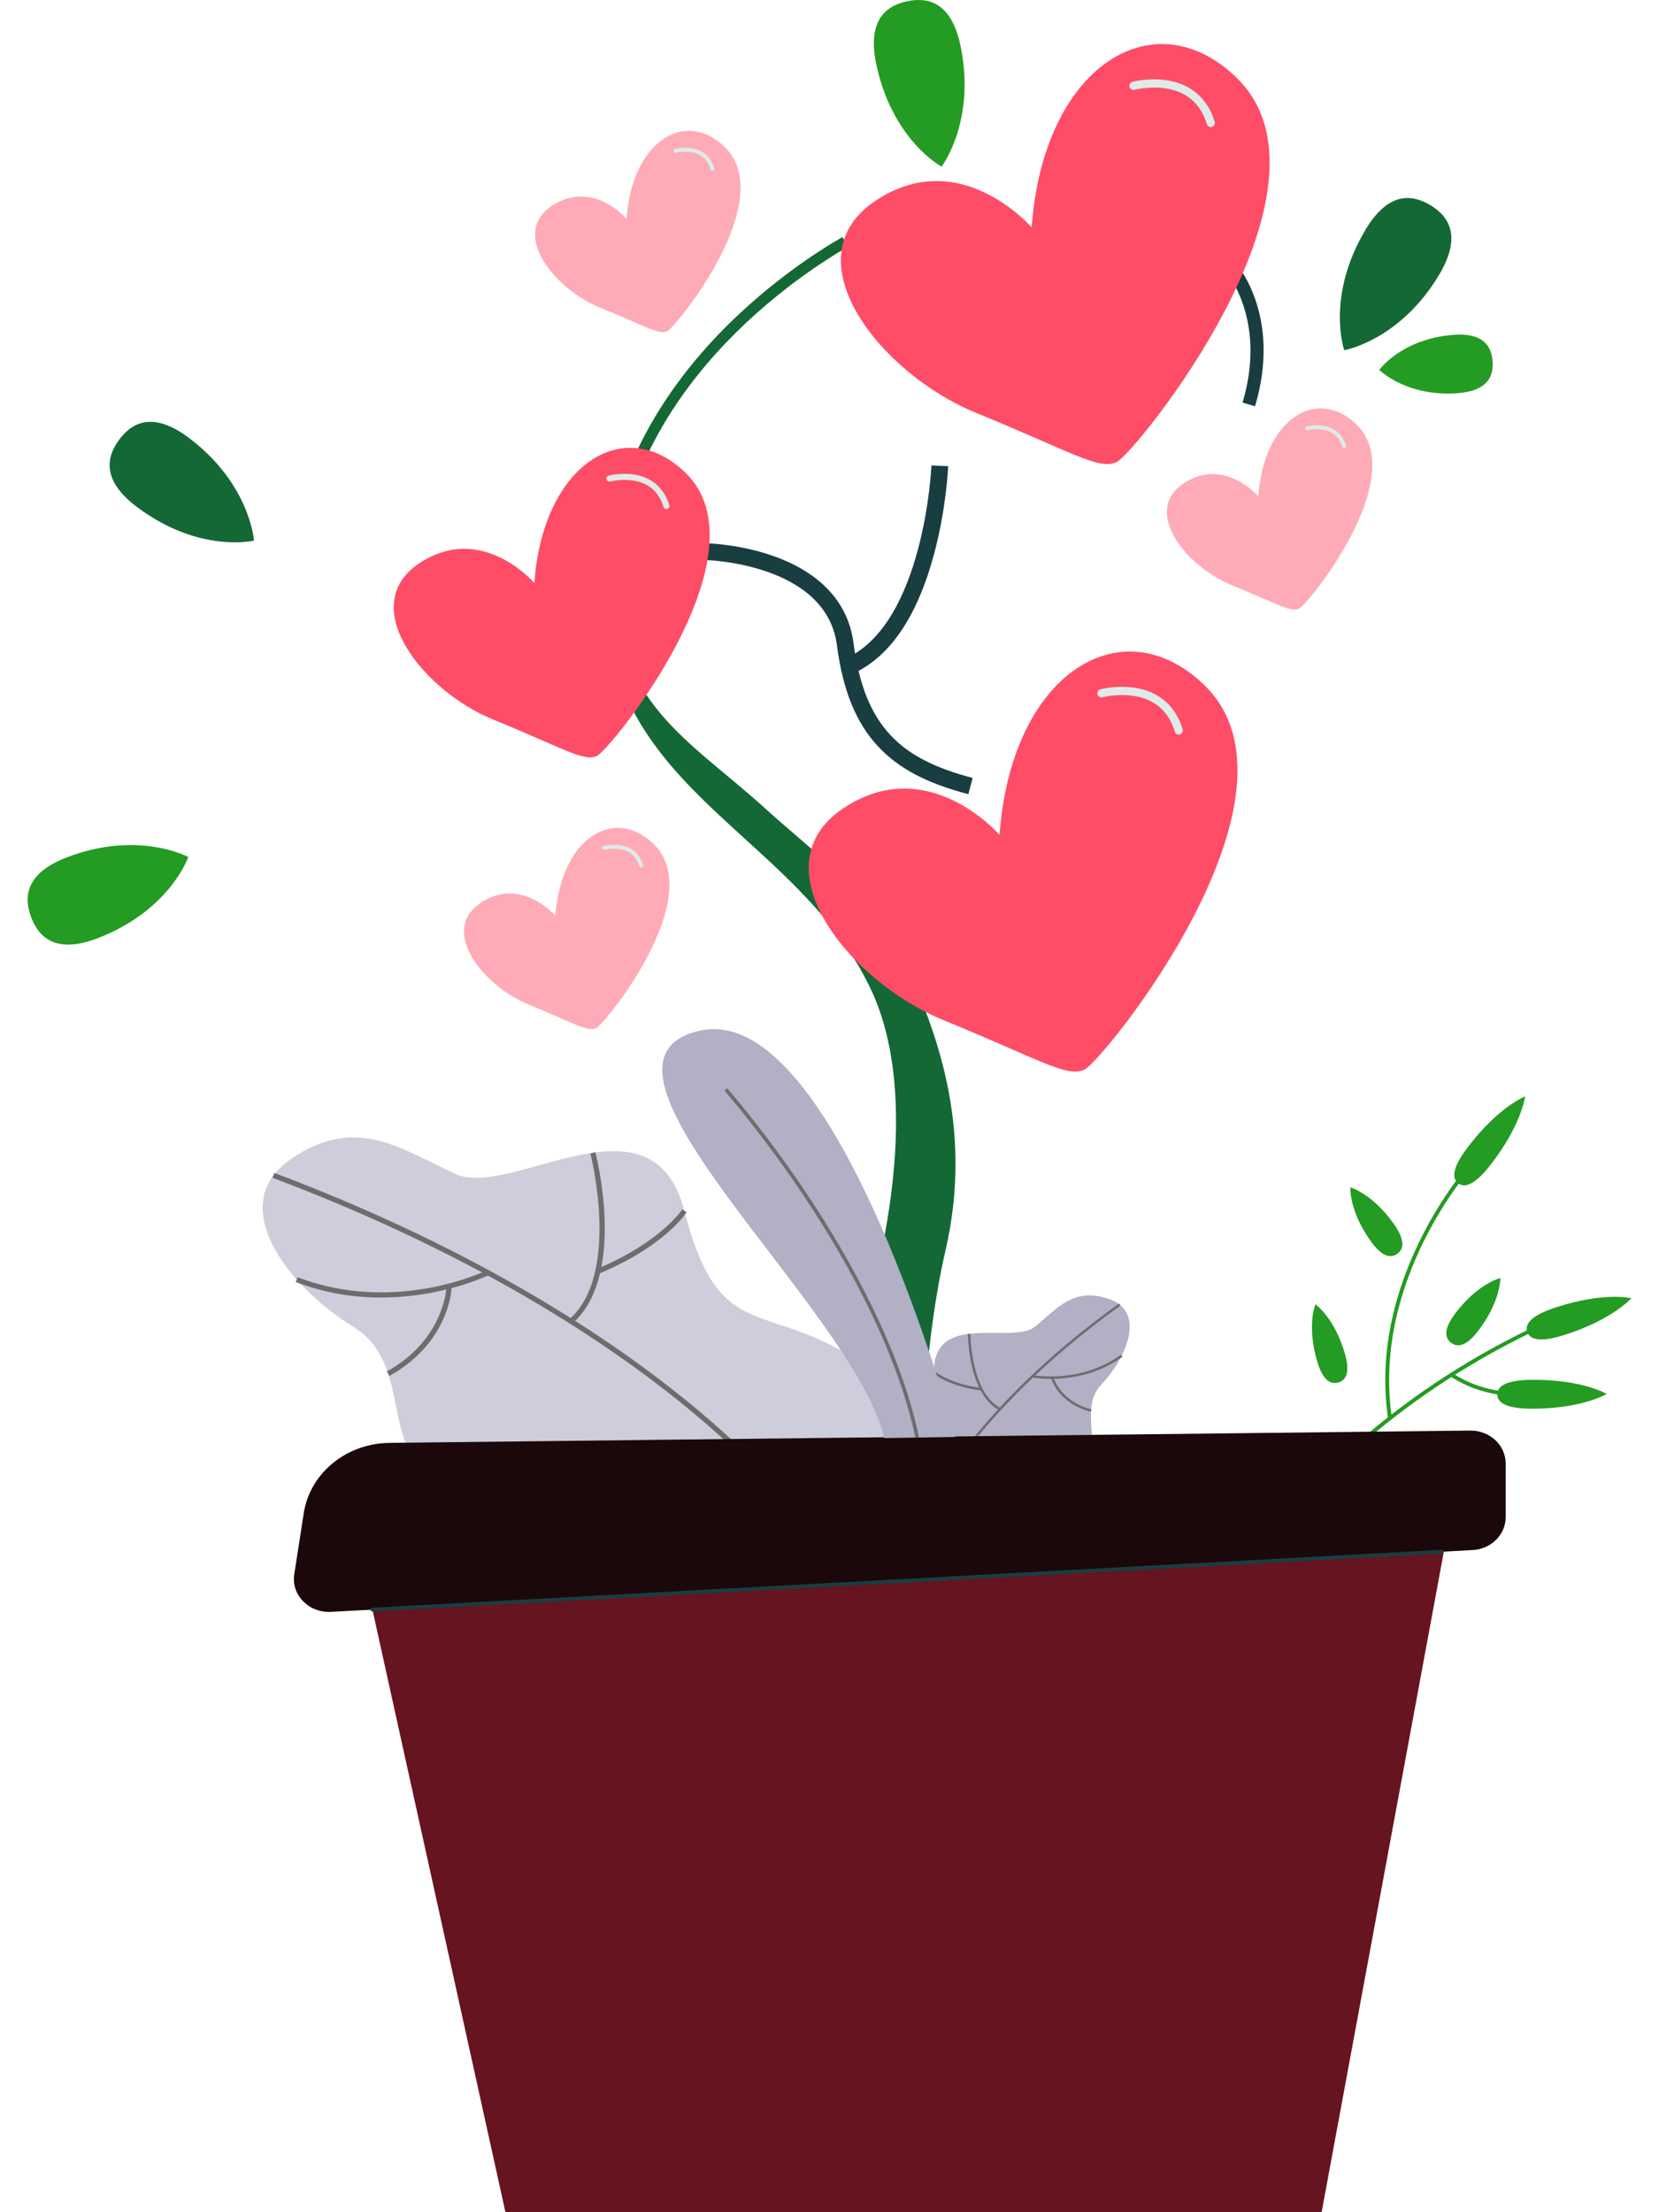
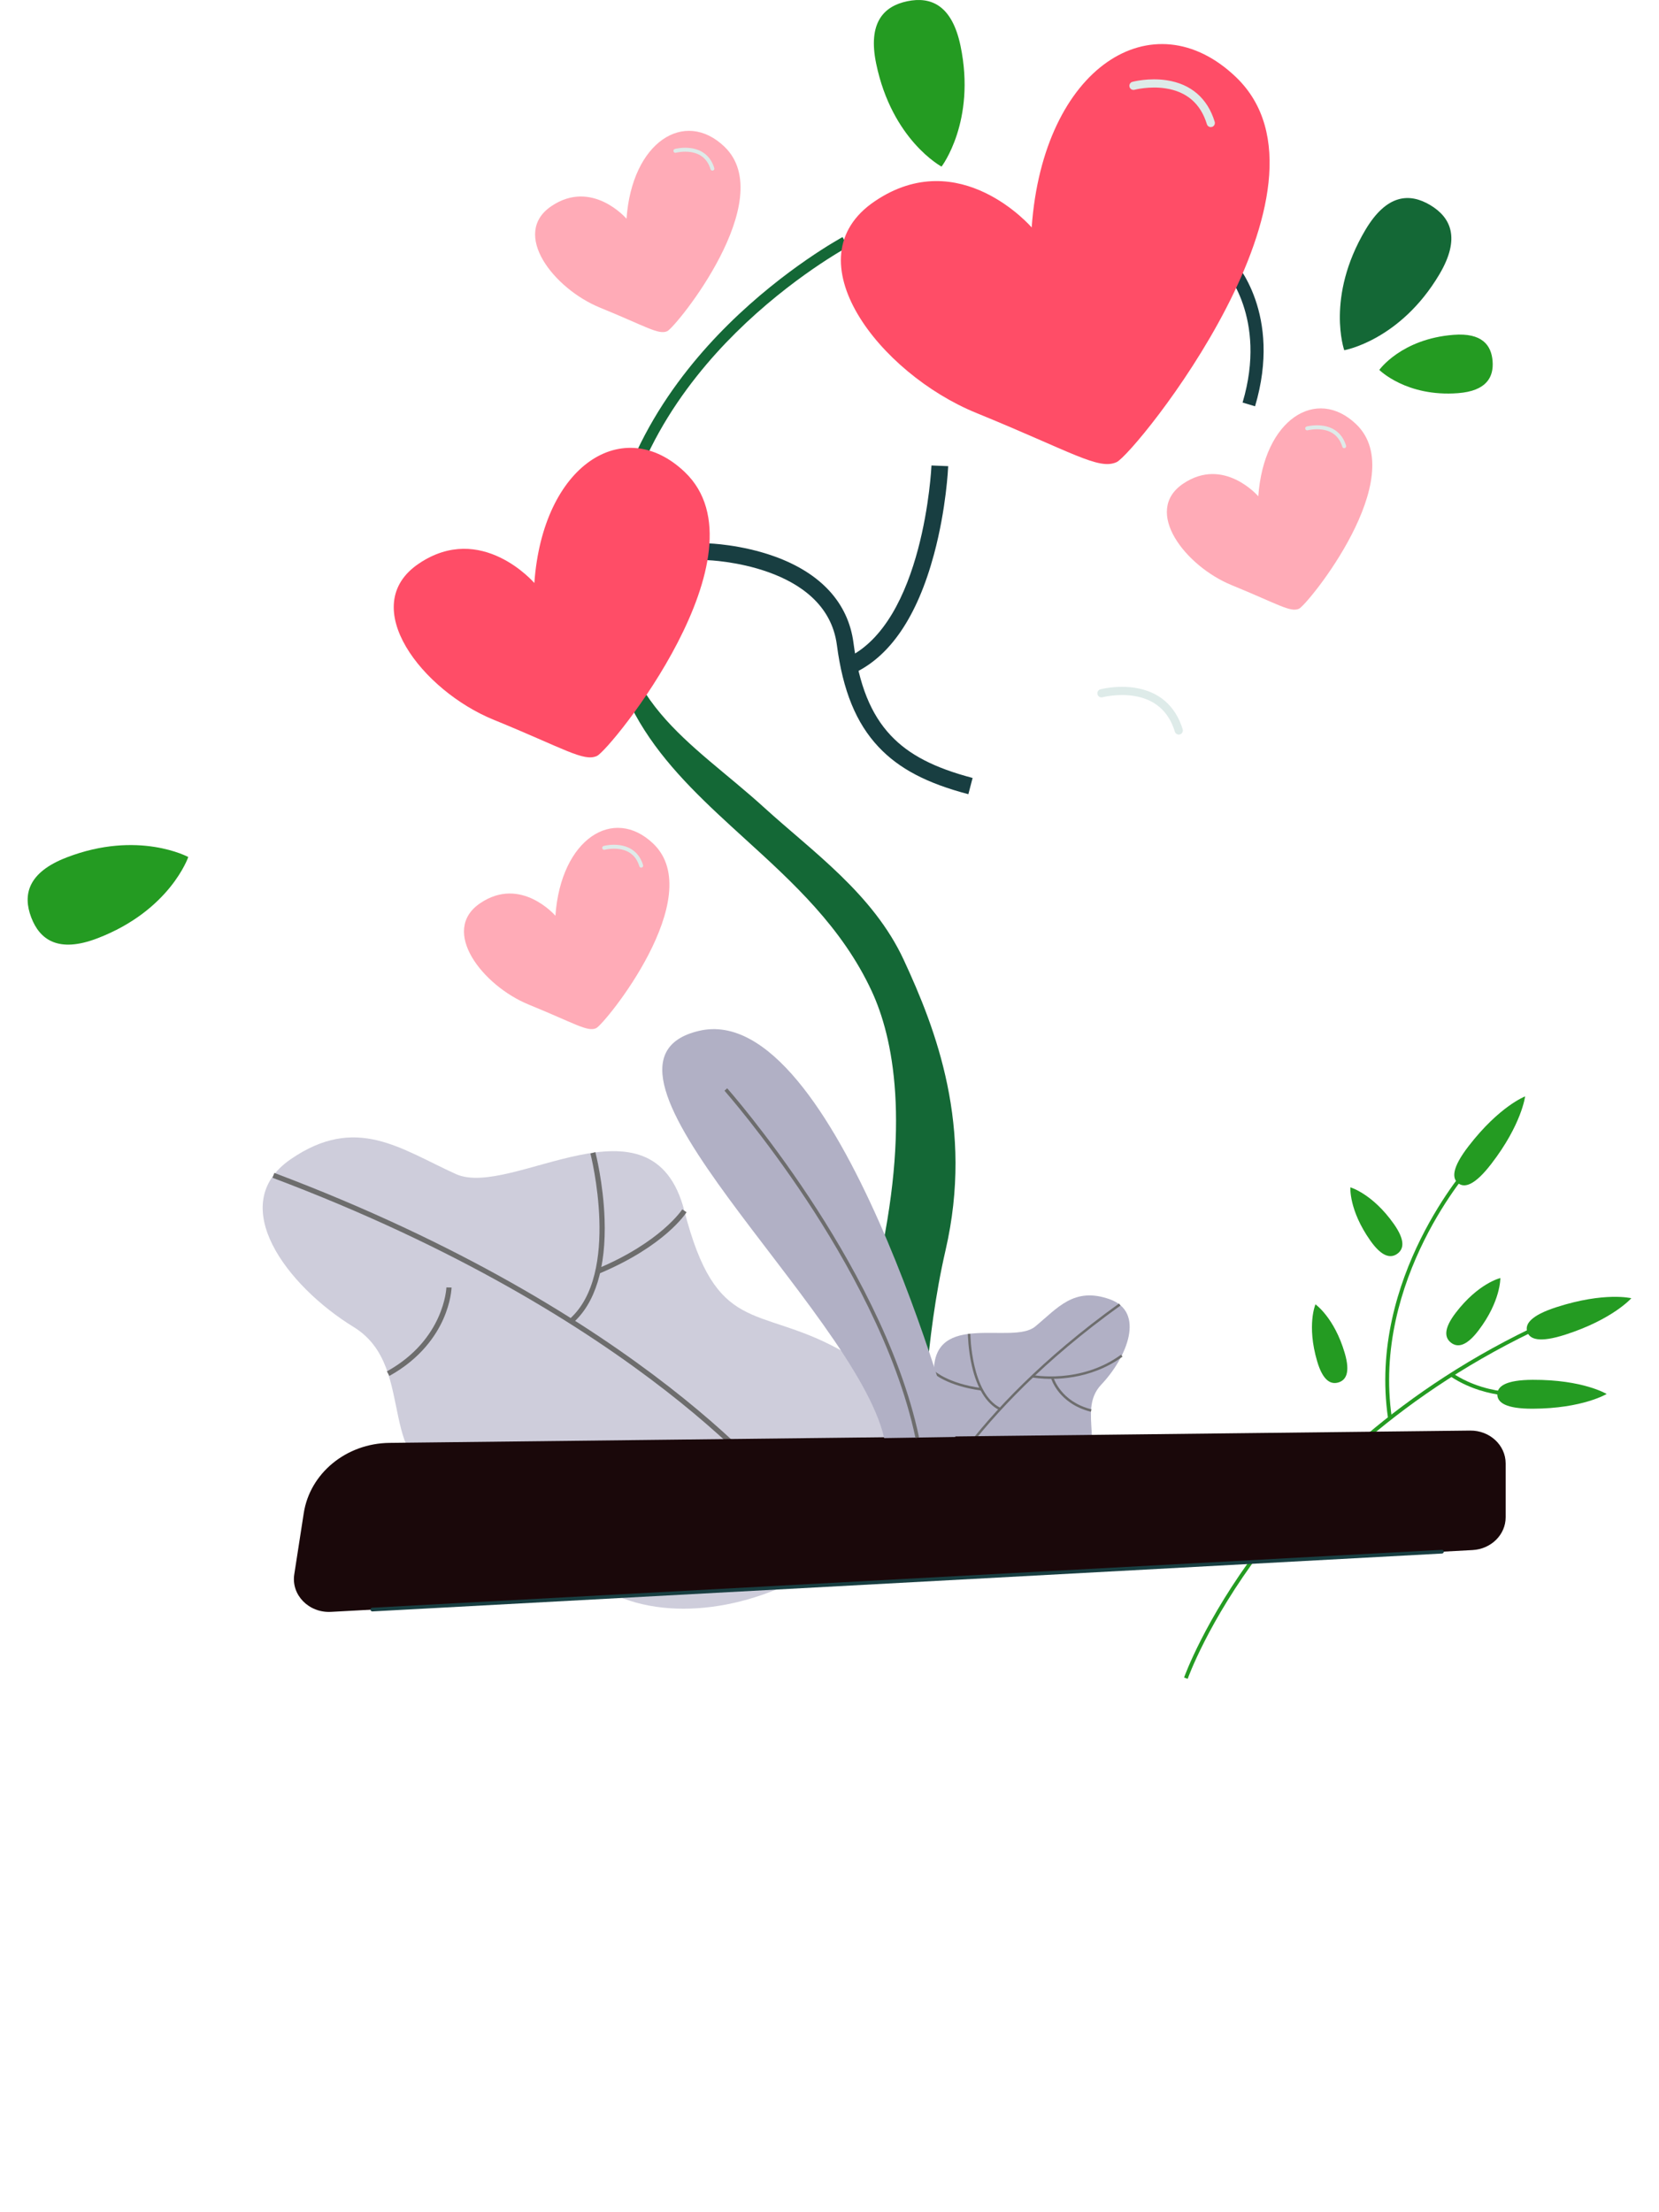
<svg xmlns="http://www.w3.org/2000/svg" width="117" height="156" viewBox="0 0 117 160" fill="none">
  <path d="M89.281 29.386L88.379 29.115C90.209 22.956 87.067 19.504 87.035 19.47L87.721 18.823C87.867 18.978 91.264 22.71 89.281 29.386Z" fill="#183E41" />
  <path d="M68.544 57.441C65.531 56.648 63.528 55.594 62.05 54.025C60.425 52.299 59.467 49.957 59.035 46.654C58.269 40.791 49.742 40.515 49.656 40.513L49.686 39.298C49.783 39.301 52.092 39.367 54.542 40.251C57.891 41.461 59.859 43.62 60.235 46.496C60.632 49.532 61.488 51.659 62.929 53.19C64.242 54.585 66.069 55.533 68.851 56.266L68.544 57.441Z" fill="#183E41" />
  <path d="M65.259 103.918L57.237 104.009C57.259 103.958 60.413 98.632 61.916 92.106C64.415 81.26 63.099 75.016 61.555 71.687C59.413 67.07 55.851 63.826 52.406 60.69C46.948 55.72 41.793 51.026 42.291 41.518C42.715 33.437 47.361 27.238 51.184 23.461C55.312 19.382 59.404 17.169 59.445 17.147L59.825 17.862C59.785 17.883 55.78 20.052 51.733 24.054C48.019 27.728 43.506 33.747 43.097 41.561C42.618 50.685 48.474 53.582 53.786 58.418C57.29 61.609 61.659 64.658 63.87 69.423C66.195 74.435 68.946 81.525 66.895 90.42C65.375 97.014 65.282 103.866 65.259 103.918Z" fill="#146836" />
  <path d="M97.257 16.638C98.813 14.014 100.475 13.95 101.954 14.834C103.434 15.718 104.17 17.216 102.615 19.841C99.781 24.622 95.733 25.331 95.733 25.331C95.733 25.331 94.382 21.489 97.257 16.638Z" fill="#146836" />
  <path d="M103.643 24.217C105.691 24.058 106.373 24.955 106.463 26.119C106.553 27.284 106.016 28.276 103.967 28.435C100.235 28.724 98.269 26.755 98.269 26.755C98.269 26.755 99.856 24.511 103.643 24.217Z" fill="#249B22" />
  <path d="M5.558 67.859C2.718 68.951 1.374 67.967 0.758 66.352C0.143 64.737 0.489 63.103 3.329 62.011C8.503 60.022 12.118 61.984 12.118 61.984C12.118 61.984 10.807 65.84 5.558 67.859Z" fill="#249B22" />
-   <path d="M8.42 36.679C5.982 34.854 6.09 33.188 7.119 31.801C8.147 30.414 9.707 29.833 12.146 31.658C16.588 34.983 16.873 39.1 16.873 39.1C16.873 39.1 12.928 40.052 8.42 36.679Z" fill="#146836" />
  <path d="M61.877 4.608C61.256 1.618 62.438 0.443 64.123 0.09C65.809 -0.263 67.36 0.341 67.98 3.331C69.11 8.778 66.605 12.05 66.605 12.05C66.605 12.05 63.023 10.135 61.877 4.608Z" fill="#249B22" />
  <path d="M97.619 89.727C98.467 90.928 99.099 91.015 99.568 90.682C100.037 90.348 100.165 89.72 99.317 88.519C97.773 86.33 96.178 85.876 96.178 85.876C96.178 85.876 96.053 87.506 97.619 89.727Z" fill="#249B22" />
  <path d="M93.772 98.45C94.187 99.863 94.757 100.15 95.308 99.987C95.86 99.824 96.183 99.271 95.768 97.859C95.013 95.286 93.65 94.338 93.65 94.338C93.65 94.338 93.006 95.84 93.772 98.45Z" fill="#249B22" />
  <path d="M84.147 121.329L84.409 121.422C84.423 121.381 85.869 117.307 89.769 112.146C93.367 107.385 99.85 100.697 110.3 95.878L110.184 95.625C99.677 100.47 93.158 107.198 89.54 111.988C85.618 117.182 84.161 121.289 84.147 121.329Z" fill="#249B22" />
  <path d="M98.9 102.575L99.175 102.534C97.709 92.521 104.931 84.439 105.004 84.359L104.799 84.171C104.725 84.252 97.415 92.428 98.9 102.575Z" fill="#249B22" />
  <path d="M104.556 100.178C107.126 101.342 109.648 100.929 109.677 100.924L109.63 100.649C109.598 100.655 106.368 101.18 103.554 99.306L103.4 99.538C103.781 99.791 104.17 100.003 104.556 100.178Z" fill="#249B22" />
  <path d="M111.093 94.538C109.211 95.144 108.793 95.77 108.968 96.32C109.144 96.87 109.846 97.135 111.729 96.528C115.159 95.424 116.499 93.895 116.499 93.895C116.499 93.895 114.573 93.418 111.093 94.538Z" fill="#249B22" />
  <path d="M109.366 99.796C107.389 99.805 106.802 100.275 106.805 100.852C106.807 101.429 107.397 101.894 109.374 101.886C112.976 101.872 114.713 100.82 114.713 100.82C114.713 100.82 113.02 99.782 109.366 99.796Z" fill="#249B22" />
  <path d="M103.788 94.96C102.896 96.129 103.001 96.761 103.457 97.112C103.913 97.463 104.548 97.4 105.44 96.231C107.064 94.102 107.023 92.437 107.023 92.437C107.023 92.437 105.436 92.8 103.788 94.96Z" fill="#249B22" />
  <path d="M104.722 82.901C103.511 84.471 103.519 85.225 103.974 85.578C104.428 85.931 105.157 85.751 106.367 84.181C108.572 81.32 108.815 79.298 108.815 79.298C108.815 79.298 106.959 79.999 104.722 82.901Z" fill="#249B22" />
  <path d="M24.085 95.98C28.917 98.948 25.288 106.589 31.757 107.202C38.227 107.812 37.866 107.256 39.828 110.859C39.828 110.859 40.071 113.761 42.295 115.009C51.07 119.931 68.674 110.528 61.58 99.46C61.068 98.661 60.117 98.089 59.044 97.513C53.223 94.391 50.319 96.557 48.001 87.572C45.682 78.585 35.47 86.726 31.47 84.912C27.469 83.098 24.263 80.579 19.52 83.846C14.775 87.115 19.251 93.015 24.085 95.98Z" fill="#CECDDB" />
  <path d="M55.09 108.516L55.388 108.292C55.29 108.16 45.229 94.966 18.342 84.832L18.211 85.183C44.998 95.278 54.992 108.385 55.09 108.516Z" fill="#6D6D6D" />
  <path d="M41.881 92.095C46.579 90.116 48.099 87.771 48.161 87.672L47.847 87.472C47.832 87.495 46.315 89.822 41.736 91.75L41.881 92.095Z" fill="#6D6D6D" />
  <path d="M39.933 95.689C41.555 94.263 42.35 91.668 42.232 88.183C42.144 85.574 41.571 83.352 41.566 83.33L41.205 83.424C41.228 83.511 43.417 92.129 39.688 95.408L39.933 95.689Z" fill="#6D6D6D" />
-   <path d="M33.009 92.576C33.559 92.367 33.869 92.215 33.884 92.208L33.718 91.873C33.653 91.906 27.105 95.097 20.024 92.373L19.891 92.722C25.597 94.917 30.961 93.353 33.009 92.576Z" fill="#6D6D6D" />
  <path d="M26.666 99.514C28.935 98.256 30.036 96.59 30.561 95.415C31.131 94.135 31.161 93.162 31.163 93.121L30.79 93.112C30.789 93.149 30.64 96.883 26.486 99.186L26.666 99.514Z" fill="#6D6D6D" />
  <path d="M78.152 100.149C76.283 102.123 78.904 105.207 75.987 106.296C73.069 107.382 73.168 107.08 72.704 108.991C72.704 108.991 72.95 110.364 72.075 111.218C68.623 114.587 59.319 112.426 61.236 106.424C61.374 105.99 61.744 105.607 62.169 105.207C64.477 103.039 66.087 103.68 66.051 99.235C66.016 94.789 71.744 97.285 73.371 95.948C74.998 94.611 76.17 93.047 78.767 93.968C81.366 94.89 80.023 98.177 78.152 100.149Z" fill="#B1B0C5" />
  <path d="M65.365 109.807L65.199 109.74C65.228 109.667 68.255 102.312 79.443 94.279L79.547 94.425C68.401 102.427 65.394 109.734 65.365 109.807Z" fill="#6D6D6D" />
  <path d="M69.443 100.566C67.026 100.235 66.033 99.339 65.992 99.301L66.113 99.169C66.123 99.178 67.112 100.065 69.468 100.388L69.443 100.566Z" fill="#6D6D6D" />
  <path d="M70.789 101.987C69.863 101.529 69.175 100.427 68.8 98.801C68.519 97.582 68.51 96.483 68.51 96.472L68.688 96.471C68.688 96.514 68.738 100.773 70.868 101.826L70.789 101.987Z" fill="#6D6D6D" />
  <path d="M73.608 99.685C73.328 99.657 73.165 99.626 73.158 99.624L73.194 99.449C73.228 99.456 76.65 100.117 79.59 97.977L79.695 98.121C77.326 99.847 74.651 99.79 73.608 99.685Z" fill="#6D6D6D" />
  <path d="M77.405 102.105C76.201 101.806 75.486 101.172 75.098 100.694C74.677 100.173 74.543 99.726 74.537 99.707L74.708 99.657C74.713 99.674 75.243 101.383 77.448 101.931L77.405 102.105Z" fill="#6D6D6D" />
-   <path d="M24.479 112.065L36.481 166.433C37.197 169.675 40.247 172 43.784 172H85.599C89.227 172 92.328 169.557 92.947 166.211L103.867 107.2L24.479 112.065Z" fill="#661420" />
  <path d="M20.471 109.44L19.785 113.868C19.554 115.355 20.839 116.666 22.442 116.579L105.017 112.109C106.359 112.036 107.408 110.997 107.408 109.739V105.842C107.408 104.519 106.253 103.451 104.84 103.467L26.668 104.358C23.547 104.393 20.919 106.549 20.471 109.44Z" fill="#1A080A" />
  <path d="M25.43 116.547C25.36 116.547 25.301 116.492 25.297 116.421C25.293 116.347 25.349 116.284 25.423 116.28L102.795 112.092C102.868 112.086 102.931 112.144 102.935 112.218C102.939 112.292 102.883 112.354 102.81 112.359L25.437 116.547C25.434 116.547 25.432 116.547 25.43 116.547Z" fill="#183E41" />
  <path d="M67.608 103.93C67.608 103.93 59.053 72.205 49.062 74.557C39.072 76.908 60.309 94.706 62.457 104.01L67.608 103.93Z" fill="#B1B0C5" />
  <path d="M64.719 104C63.352 97.548 59.669 91.063 56.82 86.76C53.731 82.094 50.932 78.918 50.904 78.886L51.1 78.711C51.129 78.743 53.94 81.933 57.038 86.614C59.9 90.936 63.6 97.452 64.975 103.945L64.719 104Z" fill="#6D6D6D" />
  <path d="M60.156 48.738L59.664 47.628C65.343 45.091 65.871 33.781 65.876 33.666L67.085 33.716C67.08 33.84 66.951 36.765 66.062 40.076C64.843 44.618 62.855 47.532 60.156 48.738Z" fill="#183E41" />
-   <path d="M70.8 60.389C70.8 60.389 65.6 54.336 59.455 58.49C53.31 62.644 59.81 70.951 66.782 73.8C73.754 76.648 75.645 77.954 76.945 77.36C78.245 76.767 93.923 57.501 85.572 49.51C79.58 43.776 71.627 48.758 70.8 60.389Z" fill="#FF4D67" />
  <path d="M83.764 53.13C83.637 53.13 83.52 53.048 83.481 52.92C83.029 51.437 82.025 50.565 80.497 50.33C79.32 50.149 78.257 50.427 78.246 50.43C78.089 50.472 77.927 50.378 77.885 50.219C77.843 50.061 77.936 49.899 78.094 49.856C78.141 49.844 79.271 49.546 80.567 49.741C82.325 50.005 83.527 51.044 84.046 52.746C84.094 52.903 84.006 53.069 83.85 53.117C83.821 53.126 83.792 53.13 83.764 53.13Z" fill="#DEEBE9" />
  <path d="M73.124 16.451C73.124 16.451 67.925 10.399 61.779 14.553C55.634 18.706 62.134 27.014 69.106 29.862C76.079 32.711 77.969 34.016 79.269 33.423C80.569 32.829 96.248 13.564 87.896 5.572C81.904 -0.161 73.952 4.821 73.124 16.451Z" fill="#FF4D67" />
  <path d="M86.08 9.193C85.954 9.193 85.837 9.111 85.798 8.983C85.346 7.5 84.342 6.628 82.814 6.393C81.636 6.212 80.573 6.49 80.563 6.493C80.406 6.535 80.243 6.441 80.201 6.282C80.159 6.124 80.253 5.962 80.41 5.919C80.458 5.907 81.587 5.609 82.884 5.804C84.641 6.068 85.844 7.107 86.363 8.809C86.41 8.966 86.323 9.132 86.166 9.18C86.138 9.189 86.109 9.193 86.08 9.193Z" fill="#DEEBE9" />
  <path d="M37.151 42.166C37.151 42.166 33.319 37.705 28.79 40.766C24.261 43.828 29.051 49.951 34.19 52.05C39.328 54.149 40.722 55.111 41.68 54.674C42.638 54.237 54.193 40.038 48.038 34.148C43.622 29.922 37.761 33.594 37.151 42.166Z" fill="#FF4D67" />
-   <path d="M46.701 36.816C46.608 36.816 46.522 36.755 46.493 36.661C46.16 35.568 45.42 34.926 44.294 34.753C43.426 34.619 42.643 34.824 42.635 34.826C42.519 34.857 42.4 34.788 42.369 34.671C42.338 34.554 42.407 34.435 42.523 34.403C42.558 34.394 43.39 34.175 44.346 34.318C45.641 34.513 46.527 35.279 46.91 36.533C46.945 36.649 46.88 36.771 46.765 36.806C46.744 36.813 46.722 36.816 46.701 36.816Z" fill="#DEEBE9" />
  <path d="M89.516 35.894C89.516 35.894 87.024 32.993 84.079 34.984C81.134 36.974 84.249 40.956 87.59 42.321C90.931 43.686 91.837 44.311 92.46 44.027C93.083 43.743 100.596 34.51 96.594 30.68C93.723 27.933 89.912 30.32 89.516 35.894Z" fill="#FFABB7" />
  <path d="M95.73 32.416C95.669 32.416 95.613 32.376 95.595 32.315C95.378 31.604 94.897 31.186 94.165 31.074C93.6 30.987 93.091 31.12 93.086 31.122C93.011 31.142 92.933 31.097 92.913 31.021C92.893 30.945 92.938 30.867 93.013 30.847C93.036 30.841 93.577 30.698 94.198 30.791C95.04 30.918 95.617 31.416 95.865 32.232C95.888 32.307 95.846 32.386 95.772 32.409C95.758 32.413 95.744 32.416 95.73 32.416Z" fill="#DEEBE9" />
  <path d="M38.674 66.232C38.674 66.232 36.182 63.331 33.237 65.322C30.292 67.312 33.407 71.293 36.748 72.659C40.089 74.023 40.996 74.649 41.618 74.365C42.241 74.08 49.754 64.848 45.752 61.018C42.881 58.27 39.07 60.658 38.674 66.232Z" fill="#FFABB7" />
  <path d="M44.88 62.753C44.82 62.753 44.764 62.714 44.745 62.652C44.529 61.941 44.047 61.524 43.315 61.411C42.751 61.324 42.242 61.458 42.237 61.459C42.161 61.479 42.084 61.434 42.063 61.358C42.043 61.282 42.088 61.205 42.163 61.184C42.186 61.178 42.727 61.035 43.349 61.129C44.191 61.255 44.767 61.753 45.016 62.569C45.039 62.644 44.997 62.724 44.922 62.747C44.908 62.751 44.894 62.753 44.88 62.753Z" fill="#DEEBE9" />
  <path d="M43.818 15.819C43.818 15.819 41.326 12.919 38.382 14.91C35.437 16.9 38.551 20.881 41.893 22.247C45.234 23.611 46.14 24.237 46.763 23.953C47.386 23.668 54.899 14.436 50.897 10.606C48.026 7.858 44.215 10.246 43.818 15.819Z" fill="#FFABB7" />
  <path d="M50.031 12.341C49.97 12.341 49.914 12.302 49.896 12.241C49.679 11.53 49.198 11.112 48.466 11C47.901 10.913 47.392 11.046 47.387 11.047C47.312 11.068 47.234 11.023 47.214 10.947C47.194 10.871 47.238 10.793 47.314 10.773C47.337 10.767 47.878 10.624 48.499 10.717C49.341 10.844 49.918 11.342 50.166 12.158C50.189 12.233 50.147 12.312 50.072 12.335C50.058 12.339 50.044 12.341 50.031 12.341Z" fill="#DEEBE9" />
</svg>